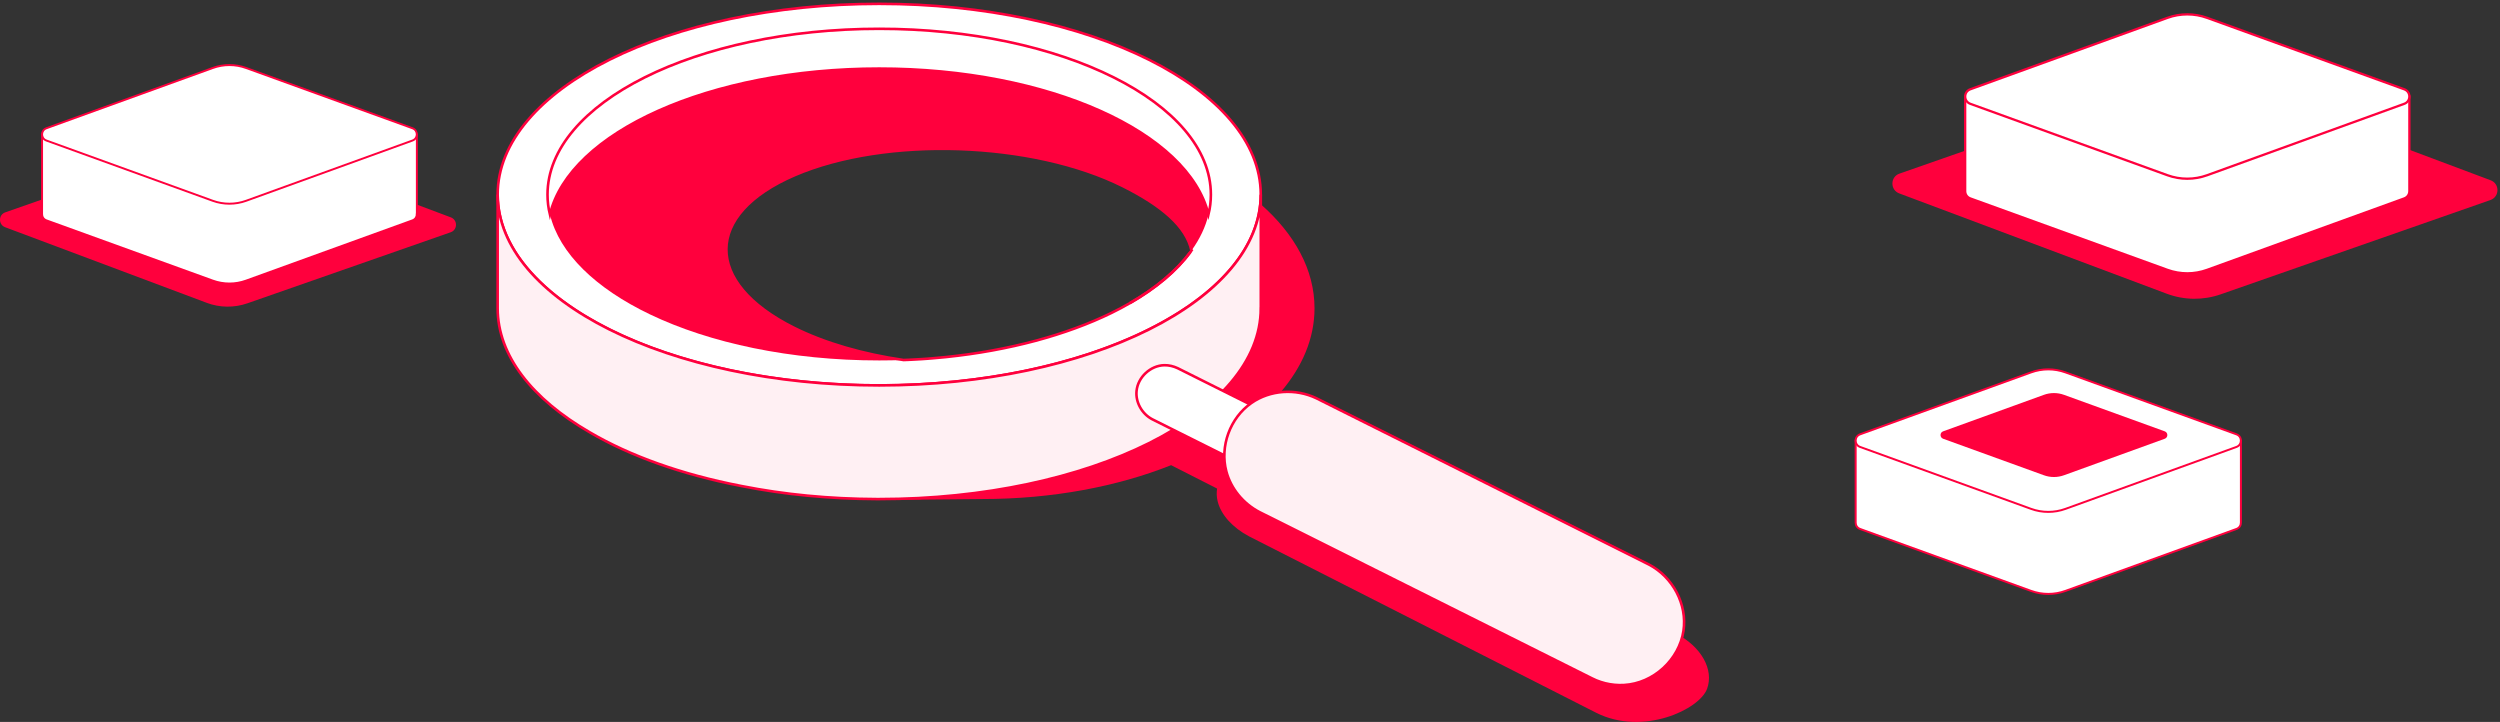
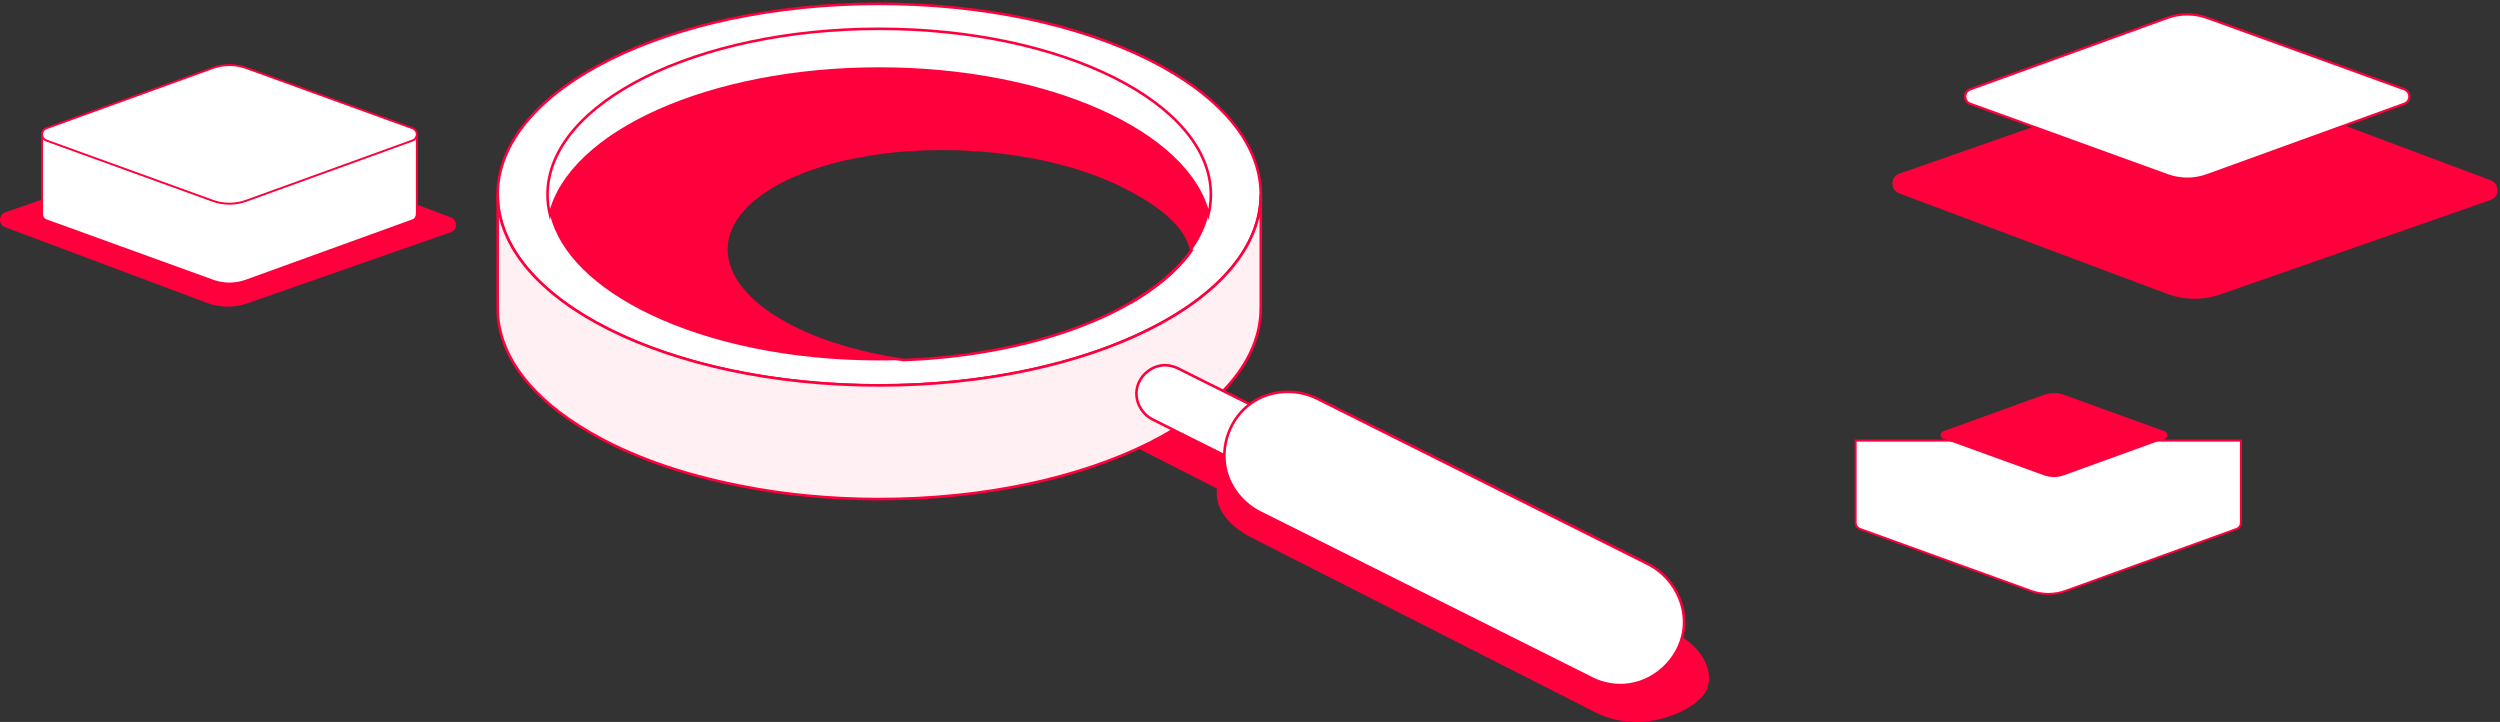
<svg xmlns="http://www.w3.org/2000/svg" width="651" height="188" viewBox="0 0 651 188" fill="none">
  <rect x="0" y="0" width="651" height="188" fill="#333333" stroke="none" />
  <path d="M316.941 127.23L297.591 117.39C294.821 115.93 293.321 113.41 293.951 111.24C294.711 108.62 298.551 106.82 302.481 107.31C303.781 107.47 305.031 107.87 306.151 108.41L325.461 118.23C325.631 118.17 325.811 118.11 325.991 118.05C331.591 116.24 341.711 116.9 347.301 119.65L436.591 165.06C442.951 168.41 446.371 174.3 444.521 179.37C442.541 184.78 427.821 191.69 415.721 185.64C415.211 185.38 325.281 139.68 325.281 139.68C320.981 137.41 317.881 134.03 317.051 130.44C316.801 129.36 316.771 128.28 316.931 127.23H316.941Z" fill="#FF003D" />
-   <path fill-rule="evenodd" clip-rule="evenodd" d="M328.301 53.2C328.301 53.2 328.221 53.12 328.181 53.09C324.201 49.6 319.481 46.42 314.151 43.63C310.571 41.74 306.711 40.03 302.621 38.51C289.121 33.5 273.031 30.59 255.781 30.59C208.031 30.59 169.261 52.85 169.261 80.27C169.261 80.81 169.261 81.34 169.271 81.88C169.341 84.86 169.571 87.8 170.011 90.66C172.891 109.19 184.641 124.68 215.761 129.51C215.781 129.51 215.801 129.51 215.821 129.51C223.001 130.62 247.981 129.95 255.771 129.95C274.041 129.95 290.991 126.69 304.961 121.13C308.451 119.74 311.751 118.22 314.831 116.55C316.021 115.92 317.191 115.26 318.311 114.58C318.721 114.33 319.131 114.09 319.531 113.83C322.951 111.69 326.041 109.38 328.781 106.92C330.501 105.38 332.071 103.78 333.481 102.12C339.131 95.53 342.301 88.11 342.301 80.26C342.301 70.27 337.151 60.97 328.311 53.19L328.301 53.2ZM206.971 45.6C230.621 35.43 268.921 36.72 292.421 48.47C302.601 53.56 308.931 58.99 310.261 65.23C310.181 65.35 310.101 65.46 310.011 65.58C306.381 70.52 300.981 75.03 294.221 78.93C292.691 79.82 291.081 80.67 289.411 81.49C277.691 87.22 262.751 91.28 246.321 92.98C245.241 93.09 244.161 93.19 243.071 93.28C242.591 93.32 242.101 93.36 241.621 93.4C241.051 93.44 240.491 93.48 239.911 93.52C239.191 93.57 238.461 93.61 237.741 93.64C237.261 93.67 236.781 93.69 236.291 93.71C235.961 93.72 235.621 93.74 235.281 93.75C224.791 92.23 214.841 89.41 206.691 85.33C183.181 73.58 183.291 55.77 206.951 45.6H206.971Z" fill="#FF003D" />
  <path fill-rule="evenodd" clip-rule="evenodd" d="M228.941 1C174.111 1 129.591 23.26 129.591 50.68C129.591 67.07 145.501 81.61 170.011 90.66C186.501 96.74 206.891 100.35 228.941 100.35C282.161 100.35 325.661 79.39 328.181 53.09C328.261 52.29 328.301 51.48 328.301 50.68C328.301 23.26 283.781 1 228.941 1ZM310.271 65.24C310.191 65.36 310.111 65.47 310.021 65.58C306.391 70.52 300.991 75.03 294.231 78.93C292.701 79.82 291.091 80.67 289.421 81.49C277.701 87.22 262.761 91.28 246.331 92.98C245.251 93.09 244.171 93.19 243.081 93.28C242.601 93.32 242.111 93.36 241.631 93.4C241.061 93.44 240.501 93.48 239.921 93.52C239.201 93.57 238.471 93.61 237.751 93.64C237.271 93.67 236.791 93.69 236.301 93.71C235.971 93.72 235.631 93.74 235.291 93.75C224.801 92.23 214.851 89.41 206.701 85.33C183.191 73.58 183.301 55.77 206.961 45.6C230.611 35.43 268.911 36.72 292.411 48.47C302.591 53.56 308.921 58.99 310.251 65.23L310.271 65.24Z" fill="white" stroke="#FF003D" stroke-width="0.68" stroke-miterlimit="10" />
  <path fill-rule="evenodd" clip-rule="evenodd" d="M246.341 92.98C262.771 91.28 277.701 87.22 289.431 81.49C277.791 87.21 262.931 91.29 246.341 92.98Z" fill="#FF003D" />
  <path fill-rule="evenodd" clip-rule="evenodd" d="M315.311 50.68C315.311 51.05 315.311 51.42 315.281 51.79C315.271 52.07 315.241 52.36 315.221 52.64C315.221 52.67 315.221 52.71 315.221 52.74C315.211 52.84 315.201 52.94 315.181 53.05C315.151 53.37 315.111 53.68 315.061 54C315.021 54.31 314.971 54.6 314.911 54.9C314.841 55.21 314.781 55.53 314.701 55.84C313.931 59.1 312.421 62.24 310.281 65.22C308.941 58.98 302.611 53.55 292.441 48.46C268.931 36.71 230.641 35.42 206.991 45.59C183.331 55.76 183.221 73.57 206.731 85.32C214.891 89.4 224.841 92.22 235.321 93.74C233.221 93.82 231.101 93.86 228.951 93.86C205.811 93.86 184.781 89.3 169.281 81.88C155.181 75.13 145.641 66.03 143.211 55.84C143.131 55.53 143.061 55.21 143.001 54.9C142.941 54.6 142.891 54.3 142.851 54C142.811 53.76 142.781 53.53 142.761 53.29C142.731 53.1 142.711 52.91 142.691 52.72C142.691 52.7 142.691 52.67 142.691 52.65C142.671 52.37 142.651 52.08 142.631 51.8C142.611 51.43 142.601 51.06 142.601 50.69C142.601 26.85 181.301 7.5 228.961 7.5C271.831 7.5 307.441 23.15 314.171 43.64C314.931 45.94 315.331 48.29 315.331 50.69L315.311 50.68Z" fill="#FF003D" />
  <path fill-rule="evenodd" clip-rule="evenodd" d="M310.021 65.58C306.411 70.53 301.011 75.04 294.231 78.93C300.991 75.03 306.381 70.51 310.021 65.58Z" fill="white" stroke="#FF003D" stroke-width="0.68" stroke-miterlimit="10" />
  <path fill-rule="evenodd" clip-rule="evenodd" d="M143.191 55.86C142.781 54.16 142.571 52.43 142.571 50.68C142.571 26.85 181.271 7.5 228.941 7.5C276.611 7.5 315.311 26.85 315.311 50.68C315.311 52.43 315.101 54.16 314.691 55.86C309.561 34.47 273.101 17.86 228.941 17.86C184.781 17.86 148.321 34.47 143.191 55.86Z" fill="white" stroke="#FF003D" stroke-width="0.68" stroke-miterlimit="10" />
  <path fill-rule="evenodd" clip-rule="evenodd" d="M328.301 80.28C328.301 107.7 283.781 129.96 228.941 129.96H228.301C215.971 129.92 204.171 128.75 193.281 126.6L192.921 126.53C177.571 123.56 164.071 118.73 153.551 112.56C138.611 103.91 129.591 92.62 129.591 80.28V50.68C129.591 78.1 174.111 100.36 228.951 100.36C283.791 100.36 328.311 78.1 328.311 50.68V80.28H328.301Z" fill="white" stroke="#FF003D" stroke-width="0.68" stroke-miterlimit="10" />
  <path opacity="0.06" fill-rule="evenodd" clip-rule="evenodd" d="M328.301 80.28C328.301 107.7 283.781 129.96 228.941 129.96H228.301C215.971 129.92 204.171 128.75 193.281 126.6L192.921 126.53C177.571 123.56 164.071 118.73 153.551 112.56C138.611 103.91 129.591 92.62 129.591 80.28V50.68C129.591 78.1 174.111 100.36 228.951 100.36C283.791 100.36 328.311 78.1 328.311 50.68V80.28H328.301Z" fill="#FF003D" />
  <path d="M334.101 125.4C333.831 125.39 333.771 125.4 333.501 125.36C332.801 125.29 332.121 125.12 331.471 124.86C331.221 124.76 331.161 124.73 330.921 124.61L300.031 109.17C297.341 107.76 295.661 104.73 295.961 101.78C296.321 98.21 299.581 95.17 303.201 95.1C304.401 95.08 305.581 95.37 306.671 95.88L337.561 111.32C339.981 112.59 341.611 115.13 341.661 117.82C341.741 121.7 338.361 125.23 334.381 125.39H334.081L334.101 125.4Z" fill="white" stroke="#FF003D" stroke-width="0.68" stroke-miterlimit="10" />
  <path d="M421.641 178.4C421.101 178.38 420.961 178.38 420.421 178.33C418.791 178.18 417.191 177.78 415.681 177.16C415.181 176.95 415.061 176.89 414.571 176.65L327.951 133.34C323.761 131.15 320.531 127.28 319.331 122.73C317.621 116.24 320.271 108.83 325.891 104.92C330.741 101.54 337.351 101.11 342.771 103.7L429.391 147.01C435.581 150.25 439.411 157.34 438.371 164.3C437.251 171.73 430.621 177.96 422.881 178.38C422.471 178.4 422.061 178.4 421.661 178.4H421.641Z" fill="white" stroke="#FF003D" stroke-width="0.68" stroke-miterlimit="10" />
-   <path opacity="0.06" d="M421.641 178.4C421.101 178.38 420.961 178.38 420.421 178.33C418.791 178.18 417.191 177.78 415.681 177.16C415.181 176.95 415.061 176.89 414.571 176.65L327.951 133.34C323.761 131.15 320.531 127.28 319.331 122.73C317.621 116.24 320.271 108.83 325.891 104.92C330.741 101.54 337.351 101.11 342.771 103.7L429.391 147.01C435.581 150.25 439.411 157.34 438.371 164.3C437.251 171.73 430.621 177.96 422.881 178.38C422.471 178.4 422.061 178.4 421.661 178.4H421.641Z" fill="#FF003D" />
  <path d="M564.211 76.48L494.561 50.36C492.161 49.46 492.201 46.05 494.621 45.21L564.841 20.66C569.411 19.06 574.391 19.12 578.911 20.82L648.561 46.94C650.961 47.84 650.921 51.25 648.501 52.09L578.281 76.64C573.711 78.24 568.731 78.18 564.211 76.48Z" fill="#FF003D" />
  <path d="M53.841 78.86L1.341 59.17C-0.469 58.49 -0.439 55.92 1.381 55.29L54.301 36.79C57.741 35.59 61.501 35.63 64.901 36.91L117.401 56.6C119.211 57.28 119.181 59.85 117.361 60.48L64.431 78.98C60.991 80.18 57.231 80.14 53.831 78.86H53.841Z" fill="#FF003D" />
  <path d="M583.531 136.07V114.73H483.211V136.07C483.201 136.76 483.581 137.46 484.361 137.74L528.891 153.87C531.791 154.92 534.961 154.92 537.851 153.87L582.381 137.74C583.161 137.46 583.541 136.76 583.531 136.07Z" fill="white" stroke="#FF003D" stroke-width="0.52" stroke-miterlimit="10" />
-   <path d="M528.891 132.51L484.361 116.38C482.821 115.83 482.821 113.65 484.361 113.1L528.891 96.97C531.791 95.92 534.961 95.92 537.851 96.97L582.381 113.1C583.911 113.65 583.911 115.83 582.381 116.38L537.851 132.51C534.951 133.56 531.781 133.56 528.891 132.51Z" fill="white" stroke="#FF003D" stroke-width="0.52" stroke-miterlimit="10" />
  <path d="M108.551 55.75V35H10.951V55.75C10.941 56.42 11.311 57.1 12.071 57.38L55.391 73.07C58.211 74.09 61.291 74.09 64.101 73.07L107.421 57.38C108.171 57.11 108.551 56.43 108.541 55.75H108.551Z" fill="white" stroke="#FF003D" stroke-width="0.51" stroke-miterlimit="10" />
  <path d="M55.391 52.28L12.071 36.59C10.581 36.05 10.581 33.94 12.071 33.4L55.391 17.71C58.211 16.69 61.291 16.69 64.101 17.71L107.421 33.4C108.911 33.94 108.911 36.05 107.421 36.59L64.101 52.28C61.281 53.3 58.201 53.3 55.391 52.28Z" fill="white" stroke="#FF003D" stroke-width="0.51" stroke-miterlimit="10" />
-   <path d="M627.401 49.74V25.14H511.731V49.74C511.721 50.54 512.161 51.34 513.061 51.67L564.401 70.27C567.741 71.48 571.401 71.48 574.731 70.27L626.071 51.67C626.961 51.35 627.411 50.54 627.401 49.74Z" fill="white" stroke="#FF003D" stroke-width="0.6" stroke-miterlimit="10" />
  <path d="M564.401 45.63L513.061 27.03C511.291 26.39 511.291 23.89 513.061 23.25L564.401 4.65C567.741 3.44 571.401 3.44 574.731 4.65L626.071 23.25C627.841 23.89 627.841 26.39 626.071 27.03L574.731 45.63C571.391 46.84 567.731 46.84 564.401 45.63Z" fill="white" stroke="#FF003D" stroke-width="0.6" stroke-miterlimit="10" />
  <path d="M532.211 123.75L505.991 114.25C505.091 113.92 505.091 112.64 505.991 112.32L532.211 102.82C533.921 102.2 535.781 102.2 537.481 102.82L563.701 112.32C564.601 112.65 564.601 113.93 563.701 114.25L537.481 123.75C535.771 124.37 533.911 124.37 532.211 123.75Z" fill="#FF003D" />
</svg>